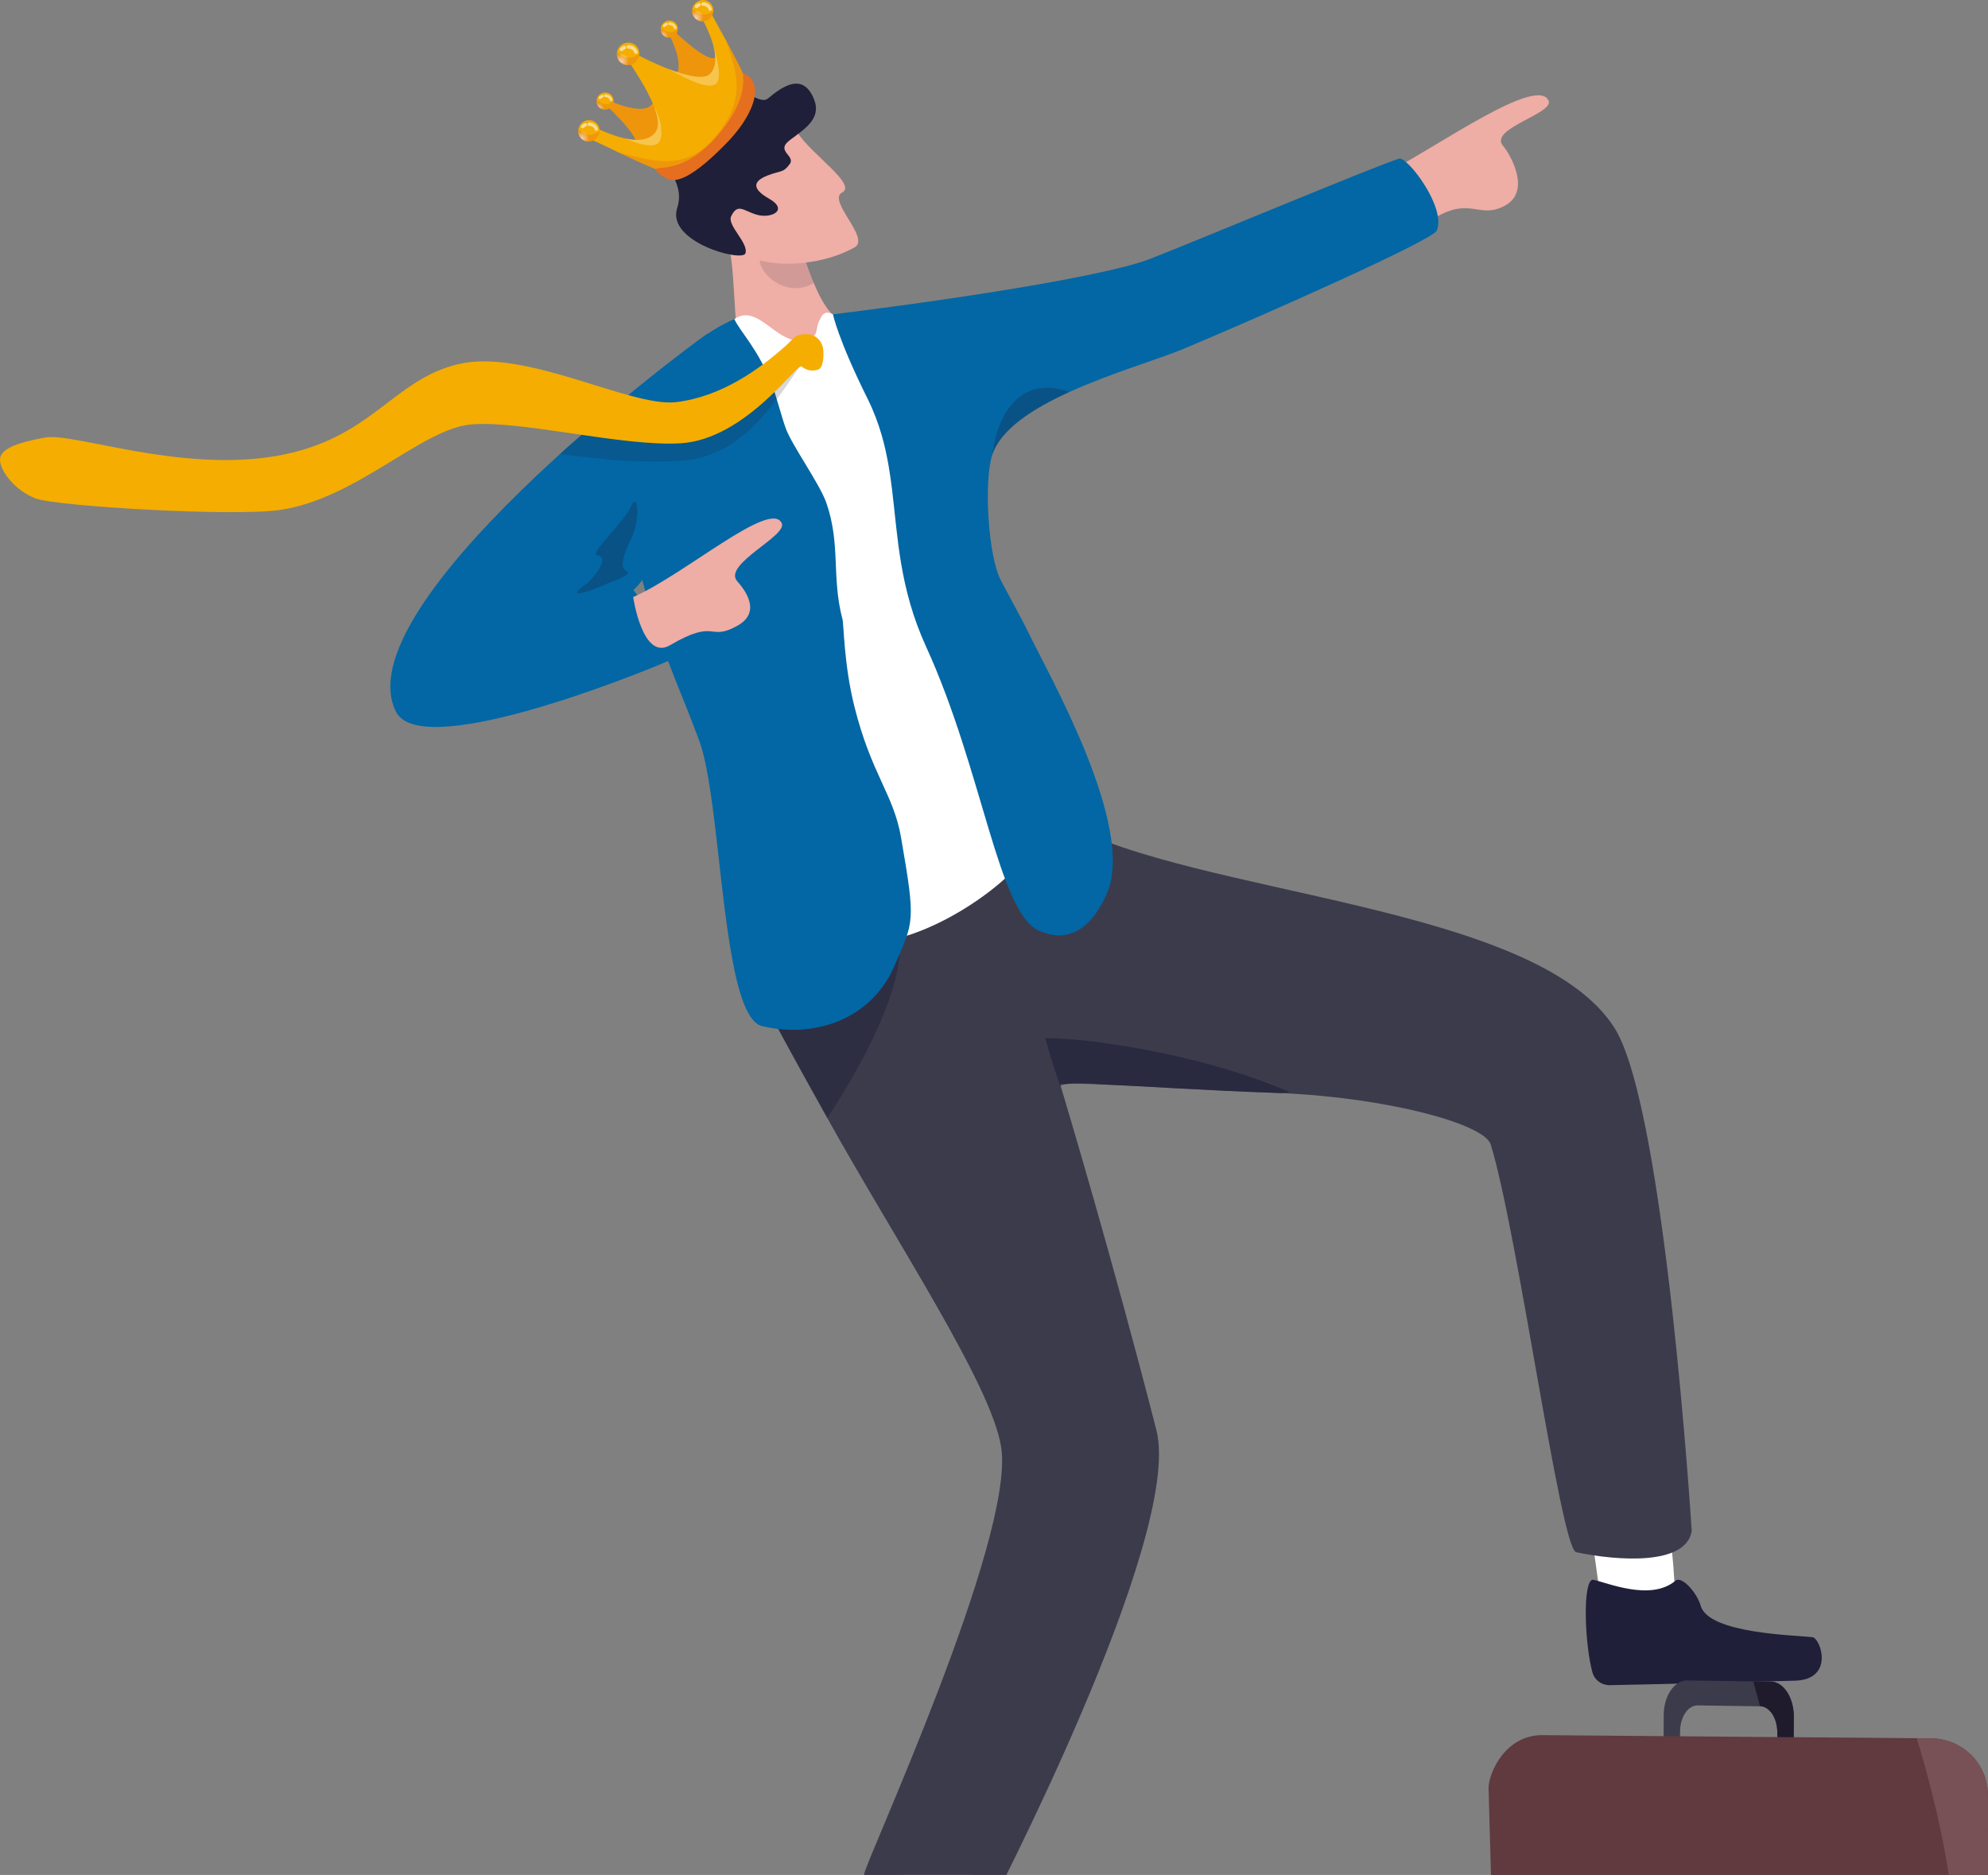
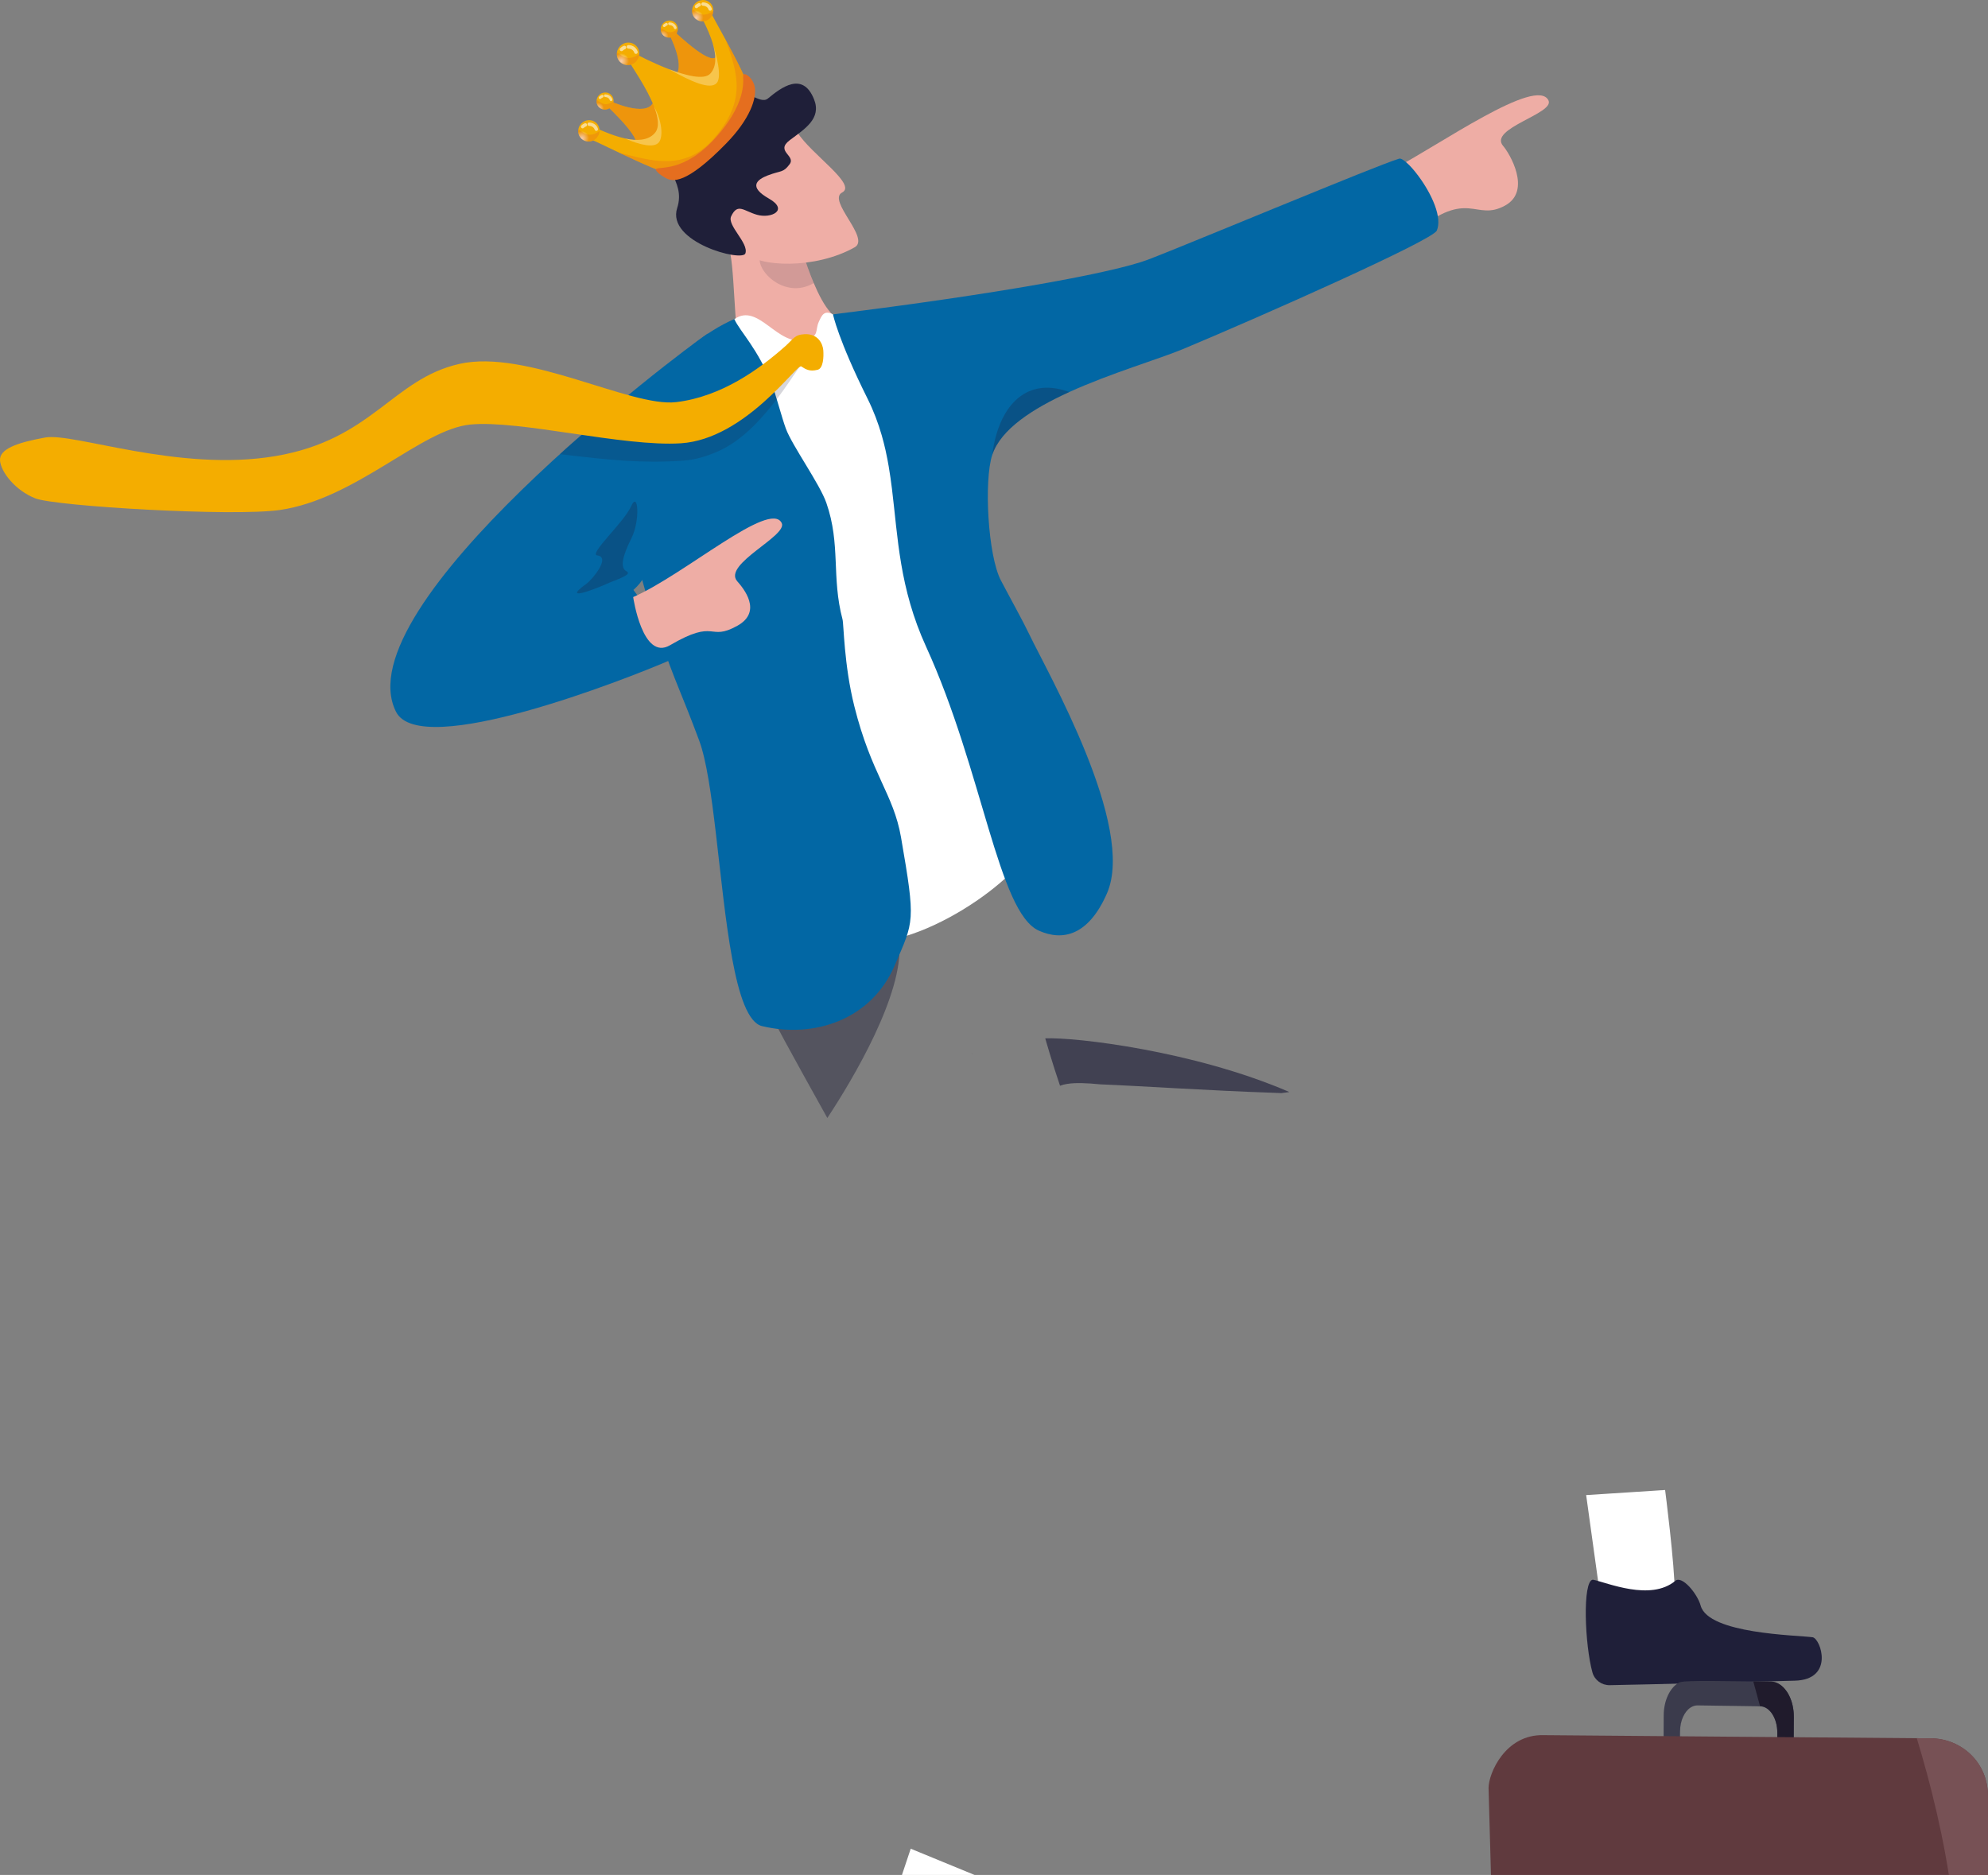
<svg xmlns="http://www.w3.org/2000/svg" width="528" height="498" viewBox="0 0 528 498" fill="none">
  <rect x="0" y="0" width="528" height="498" fill="#808080" stroke="none" />
  <g clip-path="url(#clip0_13867_28255)">
    <path d="M369.916 44.983C382.284 38.549 408.111 20.199 411.265 26.67C412.98 30.187 395.131 34.127 399.258 38.807C400.829 40.591 406.905 50.628 399.775 54.577C391.772 59.01 390.147 49.811 375.683 61.734C368.911 67.314 369.911 44.983 369.911 44.983H369.916Z" fill="#EEADA5" />
    <path d="M444.82 423.389C444.799 415.496 442.244 395.749 442.244 395.749L421.273 397.101L425.384 426.725L440.143 434.791L444.82 423.389Z" fill="white" />
    <path d="M444.978 419.859C446.709 418.413 450.787 423.212 451.693 426.487C453.765 433.985 477.209 434.297 481.397 434.86C483.559 435.152 487.337 446.155 476.618 446.402C467.351 446.615 437.668 447.417 427.524 447.589C425.403 447.626 423.512 446.246 422.946 444.22C420.919 436.98 420.226 419.884 423.048 419.567C426.884 420.344 438.382 425.381 444.982 419.859H444.978Z" fill="#1F1F39" />
    <path d="M251.293 525.064C254.779 517.985 262.746 499.606 262.746 499.606L241.882 491.027L232.406 519.39L242.042 533.188L251.297 525.06L251.293 525.064Z" fill="white" />
-     <path d="M449.315 406.612C447.887 415.857 429.707 414.62 418.54 412.258C414.344 410.175 403.1 327.35 395.934 304C394.239 298.482 368.453 291.571 340.353 290.338C339.636 290.301 338.922 290.272 338.204 290.252C321.155 289.677 303.258 288.46 292.248 288.013C288.314 287.852 285.258 287.795 283.436 287.893C282.136 287.967 281.512 287.77 281.59 288.029C283.256 293.642 295.423 334.113 307.122 379.811C314.436 408.375 261.707 508.995 261.707 508.995C247.173 508.913 228.537 505.942 229.501 497.807C229.92 494.281 269.353 409.106 265.945 384.663C263.668 368.314 237.792 329.462 219.726 296.949C210.959 281.176 204.289 269.256 203.555 266.758C202.177 262.074 200.95 257.801 199.293 253.293C198.075 249.957 196.942 246.403 195.888 242.298C188.197 212.271 282.386 218.348 282.386 218.348C317.427 237.914 407.957 240.002 428.825 273.069C442.275 294.381 449.307 406.616 449.307 406.616L449.315 406.612Z" fill="#3B3B4C" />
    <path opacity="0.46" d="M258.062 279.898C258.062 279.898 258.075 279.915 258.091 279.94C258.207 279.791 258.256 279.721 258.264 279.696C258.227 279.717 258.062 279.894 258.062 279.894V279.898Z" fill="#1F1F39" />
    <path opacity="0.45" d="M238.849 250.475C239.957 263.984 226.67 286.451 219.733 296.945C210.967 281.171 204.301 269.252 203.562 266.754C212.062 262.657 238.849 250.475 238.849 250.475Z" fill="#1F1F39" />
    <path d="M197.982 101.285L216.257 99.691C216.257 99.691 233.962 97.907 229.798 95.027C224.231 91.19 223.136 85.865 220.556 82.968C218.915 81.131 217.397 78.194 216.13 75.182C213.886 69.886 212.413 64.388 212.413 64.388L212.274 62.946L209.369 59.511L200.874 49.461C200.874 49.461 192.522 59.548 193.994 67.466C195.336 74.685 194.991 93.786 197.982 101.289V101.285Z" fill="#EFAEA6" />
    <path opacity="0.14" d="M216.132 75.182C213.888 69.886 212.415 64.388 212.415 64.388L212.276 62.946L209.371 59.511L207.185 59.281C207.185 59.281 202.87 65.736 201.926 68.156C200.581 71.632 208.366 79.755 216.132 75.182Z" fill="#1F1F39" />
    <path d="M195.048 84.764C201.493 80.245 206.473 92.205 213.885 90.262C217.799 89.235 216.355 87.817 217.516 85.373C218.229 83.869 218.828 82.25 221.228 83.491C270.023 108.694 266.36 216.837 273.215 221.882C278.822 226.008 252.88 248.446 232.308 250.336C204.093 252.924 195.458 223.267 194.261 217.445C193.063 211.623 176.617 111.274 176.617 111.274C176.617 111.274 187.229 99.474 195.048 84.769V84.764Z" fill="white" />
    <path d="M381.608 61.245C380.525 63.809 335.709 83.708 314.394 92.632C307.786 95.397 295.11 99.071 283.993 104.124C274.287 108.537 265.776 114.002 263.532 120.835C261.312 127.581 262.346 147.513 265.845 154.19C268.663 159.556 271.551 164.675 273.414 168.571C278.201 178.584 301.76 219.544 294.002 237.282C289.072 248.556 282.217 250.002 275.924 247.192C265.119 242.368 261.029 204.744 245.974 171.784C238.824 156.133 238.488 142.685 236.896 129.817C236.65 127.828 236.371 125.856 236.035 123.884C235.928 123.243 235.809 122.606 235.686 121.965C235.53 121.155 235.362 120.35 235.186 119.549C234.886 118.234 234.554 116.927 234.181 115.621C233.245 112.379 232.031 109.129 230.399 105.85C222.563 90.114 221.234 83.49 221.234 83.49C264.889 78.075 295.516 72.491 304.857 68.978C307.888 67.836 315.432 64.766 324.424 61.081C333.346 57.424 343.692 53.172 352.462 49.617C355.436 48.409 358.23 47.279 360.724 46.281C363.267 45.27 365.495 44.387 367.296 43.697C369.4 42.887 370.914 42.341 371.615 42.139C372.075 42.012 372.932 42.554 373.97 43.553C374.072 43.647 374.183 43.758 374.294 43.865C377.329 46.951 381.608 53.492 381.989 58.328C382.071 59.4 381.965 60.395 381.608 61.245Z" fill="#0267A4" />
    <path d="M202.406 272.543C216.308 275.879 231.461 270.793 237.627 256.424C242.738 244.509 243.243 245.162 239.309 222.42C237.311 210.874 231.437 205.742 226.895 187.545C224.131 176.472 224.122 165.834 223.766 164.499C220.783 153.273 223.335 144.649 219.475 133.568C217.723 128.53 210.417 118.406 208.727 113.858C207.644 110.937 206.102 104.958 205.093 102.333C201.355 92.624 196.47 88.001 195.046 84.764C195.046 84.764 177.202 91.56 168.001 112.695C166.951 115.099 166.401 118.373 166.241 122.162C166.102 125.309 166.241 128.814 166.582 132.458C167.345 140.598 169.154 149.452 171.315 156.696C172.735 161.413 173.916 165.189 174.962 168.365C177.095 174.853 178.654 178.818 180.402 183.152C181.099 184.878 181.821 186.665 182.625 188.687C183.528 190.976 184.537 193.564 185.706 196.715C187.617 201.868 188.91 210.985 190.111 221.15C192.741 243.432 194.952 270.751 202.402 272.543H202.406Z" fill="#0267A4" />
    <path opacity="0.65" d="M342.444 290.046C341.747 290.153 341.049 290.248 340.356 290.334C339.638 290.297 338.924 290.268 338.207 290.248C321.158 289.672 303.26 288.456 292.25 288.008C288.669 287.655 285.679 287.532 283.439 287.889C282.733 288 282.097 288.164 281.539 288.378C279.419 282.162 277.605 275.793 277.605 275.793C285.543 275.444 317.216 279.129 342.444 290.046Z" fill="#1F1F39" />
    <path d="M211.774 35.151C215.351 40.904 227.723 49.019 223.67 51.126C219.617 53.234 231.243 63.276 227.009 65.675C216.754 71.485 201.359 71.148 197.421 66.797C193.478 62.446 186.977 47.938 186.977 47.938L211.778 35.151H211.774Z" fill="#EFAEA6" />
    <path d="M203.991 46.565C207.477 45.23 207.982 45.957 209.713 43.627C211.444 41.298 205.824 40.197 209.758 37.23C213.692 34.264 218.274 31.527 216.195 26.35C213.184 18.86 207.445 23.281 203.97 26.149C201.734 27.994 198.309 22.849 193.419 25.709C189.58 27.952 191.221 30.019 187.886 32.172C185.871 33.475 179.948 32.139 177.954 36.425C174.262 44.375 182.356 47.527 179.854 55.259C176.937 64.278 197.152 69.665 197.969 67.306C198.92 64.553 193.042 59.869 194.191 57.449C195.922 53.797 197.522 56.044 201.058 57.047C204.832 58.119 209.602 55.806 204.208 52.737C198.814 49.671 200.836 47.761 203.995 46.553L203.991 46.565Z" fill="#1F1F39" />
    <path d="M187.839 88.688C180.574 93.54 91.061 161.097 105.184 189.061C111.694 201.95 166.745 180.166 177.341 175.617C180.405 174.302 166.643 152.67 165.129 153.734C139.934 171.398 170.482 160.148 171.487 151.762C173.485 135.121 190.977 86.592 187.834 88.688H187.839Z" fill="#0267A4" />
    <path opacity="0.18" d="M213.219 96.667C212.337 96.083 203.632 113.558 191.723 119.392C188.433 121.007 184.893 122.137 181.197 122.375C170.376 123.078 162.303 122.244 148.684 120.629C153.056 116.566 155.325 114.803 160.994 110.924C170.884 113.965 174.26 112.112 179.913 111.442C184.102 110.949 188.052 109.733 191.711 108.11C198.594 105.061 204.432 100.55 208.85 96.638C211.102 94.641 211.414 91.629 214.133 91.498C217.743 91.321 214.351 97.406 213.215 96.663L213.219 96.667Z" fill="#1F1F39" />
    <path d="M218.664 93.064C218.541 91.35 217.311 88.589 213.701 88.762C210.981 88.893 210.768 90.002 208.516 91.999C201.751 97.994 191.635 105.382 179.575 106.807C167.515 108.233 139.829 92.603 122.001 96.655C104.178 100.702 98.886 116.796 73.141 121.143C47.396 125.49 19.571 114.832 11.974 116.212C4.38 117.589 -0.214 119.302 0.003 122.318C0.221 125.334 4.056 130.293 9.418 132.38C14.779 134.472 61.884 137.245 74.297 135.458C94.562 132.541 111.84 114.043 124.902 112.761C137.963 111.479 165.542 118.731 180.859 117.737C197.94 116.627 211.67 96.564 212.802 97.312C213.935 98.056 214.985 98.779 217.175 98.208C218.677 97.813 218.788 94.777 218.664 93.064Z" fill="#F4AD00" />
    <path opacity="0.28" d="M161.058 155.115C163.318 154.059 168.203 152.649 166.386 151.725C164.569 150.8 165.402 147.559 167.723 142.924C170.045 138.285 169.549 130.137 167.613 134.472C165.681 138.807 156.221 147.23 158.645 147.53C162.276 147.974 157.279 153.94 155.803 155.008C148.296 160.419 159.564 155.821 161.053 155.123L161.058 155.115Z" fill="#1F1F39" />
-     <path d="M474.54 449.307C474.54 449.307 474.536 449.307 474.532 449.299C473.433 447.688 471.936 446.69 470.286 446.661L466.102 446.6H465.987H465.979L465.462 446.587H465.458L448.114 446.332C447.278 446.32 446.478 446.558 445.743 447.015H445.739C443.483 448.387 441.887 451.699 441.871 455.594L441.846 461.124L441.793 470.036L446.154 470.102L446.203 461.161L446.211 459.887C446.227 457.011 447.388 454.558 449.046 453.506H449.05C449.608 453.149 450.231 452.952 450.883 452.964L466.172 453.186H466.176L467.456 453.211C470.016 453.252 472.067 456.411 472.042 460.274V461.375V461.379L471.993 470.43V470.484L476.358 470.554L476.403 461.412L476.436 456.054C476.44 455.75 476.427 455.446 476.411 455.15C476.391 454.907 476.374 454.669 476.349 454.431C476.12 452.442 475.472 450.663 474.553 449.311L474.54 449.307Z" fill="#3B3B4C" />
+     <path d="M474.54 449.307C474.54 449.307 474.536 449.307 474.532 449.299C473.433 447.688 471.936 446.69 470.286 446.661L466.102 446.6H465.987H465.979L465.462 446.587H465.458C447.278 446.32 446.478 446.558 445.743 447.015H445.739C443.483 448.387 441.887 451.699 441.871 455.594L441.846 461.124L441.793 470.036L446.154 470.102L446.203 461.161L446.211 459.887C446.227 457.011 447.388 454.558 449.046 453.506H449.05C449.608 453.149 450.231 452.952 450.883 452.964L466.172 453.186H466.176L467.456 453.211C470.016 453.252 472.067 456.411 472.042 460.274V461.375V461.379L471.993 470.43V470.484L476.358 470.554L476.403 461.412L476.436 456.054C476.44 455.75 476.427 455.446 476.411 455.15C476.391 454.907 476.374 454.669 476.349 454.431C476.12 452.442 475.472 450.663 474.553 449.311L474.54 449.307Z" fill="#3B3B4C" />
    <path d="M474.554 449.266C474.554 449.266 474.549 449.266 474.549 449.258C473.45 447.639 471.945 446.641 470.291 446.612L466.103 446.6H465.988H465.98H465.66L466.074 448.124L466.099 448.206L466.107 448.218L466.698 450.384V450.404L467.453 453.149C470.013 453.19 472.059 456.354 472.047 460.212L472.039 461.367L471.986 470.426L476.346 470.492L476.395 461.408L476.428 456.05C476.432 455.746 476.42 455.442 476.404 455.146C476.383 454.903 476.367 454.665 476.342 454.427C476.129 452.418 475.481 450.622 474.558 449.266H474.554Z" fill="#201B2C" />
    <path d="M527.999 477.05L527.99 501.974V513.08L527.978 543.62C527.978 547.556 524.975 550.737 521.263 550.704H521.058L409.586 551.23C401.989 551.164 399.011 547.688 397.846 544.08C397.083 541.71 397.095 539.281 397.095 537.724L397.038 535.661L395.352 474.913C395.352 470.965 399.831 460.627 409.894 460.865L441.837 461.128L446.194 461.165L472.025 461.379H472.029L476.385 461.412L509.08 461.679L512.8 461.704C520.992 461.777 527.995 468.126 527.986 477.05H527.999Z" fill="#603A3E" />
    <path d="M527.997 477.05L527.989 501.974V513.08L527.976 543.62C527.976 547.556 524.974 550.737 521.261 550.704H521.056C519.768 546.755 518.952 540.526 519.563 530.698C519.883 525.607 519.838 520.369 519.514 515.097C519.292 511.42 518.935 507.726 518.472 504.061C516.503 488.46 512.626 473.307 509.086 461.675L512.807 461.699C520.999 461.773 528.001 468.121 527.993 477.046L527.997 477.05Z" fill="#775155" />
    <path d="M168.168 158.587C181.881 152.576 204.566 132.673 207.618 138.93C209.276 142.328 191.825 149.872 195.812 154.396C197.33 156.117 202.704 162.408 195.812 166.221C188.076 170.506 190.365 164.097 177.947 171.377C170.633 175.667 168.168 158.587 168.168 158.587Z" fill="#EEADA5" />
    <path d="M178.755 20.561C182.73 18.441 177.664 9.007 177.664 9.007C177.664 9.007 178.14 7.577 178.948 8.234C179.756 8.892 189.618 18.461 190.418 14.55C191.222 10.638 192.805 14.919 192.805 14.919L190.249 27.899L179.407 23.835L178.751 20.557L178.755 20.561Z" fill="#F4AD00" />
    <path opacity="0.39" d="M178.755 20.561C182.73 18.441 177.664 9.007 177.664 9.007C177.664 9.007 178.14 7.577 178.948 8.234C179.756 8.892 189.618 18.461 190.418 14.55C191.222 10.638 192.805 14.919 192.805 14.919L190.249 27.899L179.407 23.835L178.751 20.557L178.755 20.561Z" fill="#E56E1F" />
    <path d="M173.488 27.204C171.605 31.305 161.908 26.785 161.908 26.785C161.908 26.785 160.509 27.34 161.214 28.112C161.916 28.885 172.028 38.187 168.176 39.214C164.324 40.241 168.68 41.581 168.68 41.581L181.471 38.273L176.794 27.669L173.488 27.2V27.204Z" fill="#F4AD00" />
    <path opacity="0.39" d="M173.488 27.204C171.605 31.305 161.908 26.785 161.908 26.785C161.908 26.785 160.509 27.34 161.214 28.112C161.916 28.885 172.028 38.187 168.176 39.214C164.324 40.241 168.68 41.581 168.68 41.581L181.471 38.273L176.794 27.669L173.488 27.2V27.204Z" fill="#E56E1F" />
    <path d="M157.056 37.078C158.283 37.591 161.175 39.005 164.456 40.562C170.142 43.265 177.005 46.409 178.44 46.113C186.559 44.432 196.986 32.48 198.664 23.482C198.898 22.224 195.579 15.819 192.728 10.568C190.8 7.014 189.09 3.994 188.839 3.455C188.22 2.124 184.852 1.611 186.366 4.647C186.973 5.859 188.015 7.889 188.831 10.124C188.831 10.124 188.844 10.157 188.864 10.219C188.999 10.592 189.127 10.97 189.241 11.352C189.25 11.381 189.258 11.406 189.266 11.435C190.177 14.422 190.472 17.569 188.667 19.549C187.039 21.337 182.178 20.1 177.645 18.362C173.292 16.694 169.243 14.562 168.636 14.196C167.393 13.452 165.207 13.197 166.877 16.061C167.927 17.865 171.84 23.432 173.719 28.318C174.827 31.198 175.229 33.84 173.924 35.34C172.111 37.423 169.03 37.443 166.007 36.782C161.966 35.89 158.028 33.77 157.388 33.717C156.268 33.618 153.7 35.681 157.056 37.09V37.078Z" fill="#F4AD00" />
    <path d="M184.672 4.931C185.796 5.995 187.588 5.917 188.675 4.762C188.683 4.754 188.692 4.746 188.7 4.733C188.917 4.495 189.09 4.232 189.217 3.953C189.217 3.953 189.217 3.953 189.217 3.949C189.225 3.932 189.229 3.916 189.237 3.903C189.377 3.579 189.455 3.238 189.467 2.893C189.5 2.108 189.213 1.323 188.61 0.748C187.486 -0.312 185.693 -0.238 184.606 0.916C184.187 1.36 183.933 1.894 183.847 2.449C183.699 3.34 183.978 4.273 184.672 4.931Z" fill="url(#paint0_radial_13867_28255)" />
    <path opacity="0.34" d="M184.672 4.931C185.796 5.995 187.588 5.917 188.675 4.762C188.683 4.754 188.692 4.746 188.7 4.734C188.802 4.61 188.999 4.306 189.217 3.953C189.217 3.953 189.217 3.953 189.217 3.949C189.225 3.932 189.229 3.916 189.237 3.904C189.377 3.579 189.455 3.238 189.467 2.893C186.796 4.746 185.488 3.633 183.847 2.449C183.699 3.341 183.978 4.274 184.672 4.931Z" fill="#E56E1F" />
    <path opacity="0.57" d="M186.723 1.076C187.518 1.101 188.306 1.495 188.614 2.403" stroke="white" stroke-width="0.9" stroke-linecap="round" stroke-linejoin="round" />
    <path opacity="0.57" d="M184.977 1.73C185.165 1.528 185.42 1.368 185.703 1.253" stroke="white" stroke-width="0.9" stroke-linecap="round" stroke-linejoin="round" />
    <path d="M176.178 9.389C177.081 10.239 178.512 10.182 179.386 9.253C179.39 9.245 179.398 9.241 179.407 9.233C179.583 9.044 179.718 8.83 179.821 8.608C179.825 8.596 179.833 8.583 179.837 8.571C179.948 8.312 180.01 8.037 180.022 7.762C180.051 7.133 179.821 6.504 179.333 6.044C178.434 5.194 176.994 5.255 176.125 6.18C175.793 6.533 175.587 6.965 175.518 7.408C175.403 8.123 175.624 8.871 176.178 9.397V9.389Z" fill="url(#paint1_radial_13867_28255)" />
    <path opacity="0.34" d="M176.178 9.389C177.081 10.239 178.512 10.182 179.386 9.253C179.39 9.245 179.398 9.241 179.407 9.233C179.489 9.134 179.649 8.888 179.821 8.608C179.825 8.596 179.833 8.584 179.837 8.571C179.948 8.312 180.01 8.037 180.022 7.762C177.881 9.249 176.835 8.358 175.518 7.404C175.403 8.119 175.624 8.867 176.178 9.393V9.389Z" fill="#E56E1F" />
    <path opacity="0.57" d="M177.824 6.303C178.464 6.323 179.096 6.64 179.342 7.367" stroke="white" stroke-width="0.72" stroke-linecap="round" stroke-linejoin="round" />
    <path opacity="0.57" d="M176.422 6.824C176.574 6.664 176.775 6.533 177.004 6.442" stroke="white" stroke-width="0.72" stroke-linecap="round" stroke-linejoin="round" />
    <path d="M159.127 28.507C160.03 29.357 161.462 29.3 162.335 28.371C162.339 28.367 162.348 28.359 162.356 28.351C162.532 28.162 162.668 27.948 162.77 27.726C162.774 27.714 162.782 27.702 162.786 27.689C162.897 27.43 162.959 27.155 162.971 26.88C163 26.251 162.77 25.623 162.282 25.162C161.384 24.312 159.944 24.373 159.074 25.298C158.742 25.651 158.537 26.083 158.467 26.526C158.352 27.241 158.574 27.989 159.127 28.515V28.507Z" fill="url(#paint2_radial_13867_28255)" />
    <path opacity="0.34" d="M159.127 28.507C160.03 29.358 161.462 29.3 162.335 28.371C162.339 28.367 162.348 28.359 162.356 28.351C162.438 28.252 162.598 28.006 162.77 27.726C162.774 27.714 162.782 27.702 162.786 27.689C162.897 27.43 162.959 27.155 162.971 26.88C160.83 28.367 159.784 27.476 158.467 26.523C158.352 27.237 158.574 27.985 159.127 28.511V28.507Z" fill="#E56E1F" />
    <path opacity="0.57" d="M160.773 25.417C161.413 25.438 162.045 25.754 162.291 26.481" stroke="white" stroke-width="0.72" stroke-linecap="round" stroke-linejoin="round" />
    <path opacity="0.57" d="M159.371 25.943C159.523 25.782 159.724 25.651 159.954 25.561" stroke="white" stroke-width="0.72" stroke-linecap="round" stroke-linejoin="round" />
    <path d="M164.745 16.497C165.931 17.619 167.822 17.54 168.966 16.32C168.974 16.312 168.983 16.304 168.991 16.291C169.22 16.041 169.401 15.761 169.532 15.47C169.532 15.47 169.532 15.47 169.532 15.466C169.54 15.449 169.549 15.433 169.553 15.416C169.7 15.075 169.782 14.714 169.795 14.352C169.832 13.526 169.528 12.696 168.888 12.092C167.703 10.975 165.812 11.053 164.667 12.269C164.228 12.737 163.957 13.3 163.867 13.884C163.715 14.825 164.007 15.811 164.737 16.501L164.745 16.497Z" fill="url(#paint3_radial_13867_28255)" />
    <path opacity="0.34" d="M164.745 16.497C165.931 17.619 167.822 17.541 168.966 16.32C168.974 16.312 168.983 16.304 168.991 16.291C169.101 16.16 169.307 15.84 169.532 15.47C169.532 15.47 169.532 15.47 169.532 15.466C169.54 15.449 169.549 15.433 169.553 15.416C169.7 15.075 169.782 14.714 169.795 14.352C166.977 16.308 165.598 15.133 163.867 13.884C163.715 14.825 164.007 15.811 164.737 16.501L164.745 16.497Z" fill="#E56E1F" />
    <path opacity="0.57" d="M166.91 12.438C167.751 12.462 168.584 12.881 168.904 13.839" stroke="white" stroke-width="0.95" stroke-linecap="round" stroke-linejoin="round" />
    <path opacity="0.57" d="M165.066 13.123C165.267 12.91 165.534 12.741 165.834 12.622" stroke="white" stroke-width="0.95" stroke-linecap="round" stroke-linejoin="round" />
    <path d="M154.433 36.84C155.557 37.904 157.35 37.826 158.437 36.671C158.445 36.663 158.453 36.655 158.462 36.642C158.679 36.404 158.851 36.141 158.978 35.862C158.978 35.862 158.978 35.862 158.978 35.858C158.987 35.841 158.991 35.825 158.999 35.812C159.138 35.488 159.216 35.147 159.229 34.802C159.261 34.017 158.974 33.232 158.371 32.657C157.247 31.597 155.455 31.671 154.368 32.825C153.949 33.269 153.695 33.803 153.609 34.358C153.461 35.25 153.74 36.182 154.433 36.84Z" fill="url(#paint4_radial_13867_28255)" />
    <path opacity="0.34" d="M154.433 36.84C155.557 37.904 157.35 37.826 158.437 36.672C158.445 36.663 158.453 36.655 158.462 36.643C158.564 36.52 158.761 36.216 158.978 35.862C158.978 35.862 158.978 35.862 158.978 35.858C158.987 35.842 158.991 35.825 158.999 35.813C159.138 35.488 159.216 35.147 159.229 34.802C156.558 36.655 155.25 35.542 153.609 34.358C153.461 35.25 153.74 36.183 154.433 36.84Z" fill="#E56E1F" />
    <path opacity="0.57" d="M156.488 32.99C157.284 33.015 158.072 33.409 158.379 34.317" stroke="white" stroke-width="0.9" stroke-linecap="round" stroke-linejoin="round" />
    <path opacity="0.57" d="M154.738 33.643C154.927 33.441 155.181 33.281 155.464 33.166" stroke="white" stroke-width="0.9" stroke-linecap="round" stroke-linejoin="round" />
    <path opacity="0.3" d="M177.645 18.354C183.703 21.768 188.622 23.897 190.332 22.081C191.9 20.417 190.144 14.171 189.266 11.427C190.177 14.414 190.472 17.561 188.667 19.542C187.038 21.329 182.177 20.092 177.645 18.354Z" fill="white" />
    <path opacity="0.3" d="M166.004 36.773C169.958 38.507 173.691 39.374 174.975 37.825C176.263 36.268 175.722 31.859 173.716 28.314C174.824 31.194 175.226 33.836 173.921 35.335C172.108 37.419 169.027 37.439 166.004 36.778V36.773Z" fill="white" />
    <path opacity="0.34" d="M164.457 40.566C170.143 43.27 177.006 46.413 178.441 46.117C186.559 44.437 196.987 32.484 198.665 23.486C198.899 22.229 195.58 15.823 192.729 10.572C195.908 19.455 198.32 26.638 189.722 36.642C181.871 45.785 172.805 42.6 164.457 40.566Z" fill="#E56E1F" />
    <path d="M197.431 19.767C198.19 19.344 200.007 20.914 200.442 23.034C201.057 26.058 199.174 31.65 192.857 38.121C182.101 49.137 178.602 48.274 176.785 47.267C174.968 46.261 174.032 45.258 174.209 44.938C174.705 44.034 181.666 46.179 190.449 36.145C199.363 25.959 196.955 20.035 197.435 19.767H197.431Z" fill="#E56E1F" />
    <path opacity="0.28" d="M283.993 104.125C274.287 108.538 265.775 114.002 263.531 120.835C265.078 108.451 271.973 100.09 283.406 103.907C283.615 103.977 283.812 104.051 283.993 104.125Z" fill="#1F1F39" />
  </g>
  <defs>
    <radialGradient id="paint0_radial_13867_28255" cx="0" cy="0" r="1" gradientUnits="userSpaceOnUse" gradientTransform="translate(184.879 4.725) rotate(133.294) scale(2.884 2.8)">
      <stop stop-color="white" />
      <stop offset="0.69" stop-color="#F4AD00" />
    </radialGradient>
    <radialGradient id="paint1_radial_13867_28255" cx="0" cy="0" r="1" gradientUnits="userSpaceOnUse" gradientTransform="translate(175.969 9.631) rotate(133.294) scale(2.309 2.241)">
      <stop stop-color="white" />
      <stop offset="0.69" stop-color="#F4AD00" />
    </radialGradient>
    <radialGradient id="paint2_radial_13867_28255" cx="0" cy="0" r="1" gradientUnits="userSpaceOnUse" gradientTransform="translate(158.847 28.824) rotate(133.294) scale(2.309 2.241)">
      <stop stop-color="white" />
      <stop offset="0.69" stop-color="#F4AD00" />
    </radialGradient>
    <radialGradient id="paint3_radial_13867_28255" cx="0" cy="0" r="1" gradientUnits="userSpaceOnUse" gradientTransform="translate(165.004 16.246) rotate(133.294) scale(3.041 2.952)">
      <stop stop-color="white" />
      <stop offset="0.69" stop-color="#F4AD00" />
    </radialGradient>
    <radialGradient id="paint4_radial_13867_28255" cx="0" cy="0" r="1" gradientUnits="userSpaceOnUse" gradientTransform="translate(154.52 36.769) rotate(133.294) scale(2.884 2.8)">
      <stop stop-color="white" />
      <stop offset="0.69" stop-color="#F4AD00" />
    </radialGradient>
    <clipPath id="clip0_13867_28255">
      <rect width="528" height="553" fill="white" />
    </clipPath>
  </defs>
</svg>